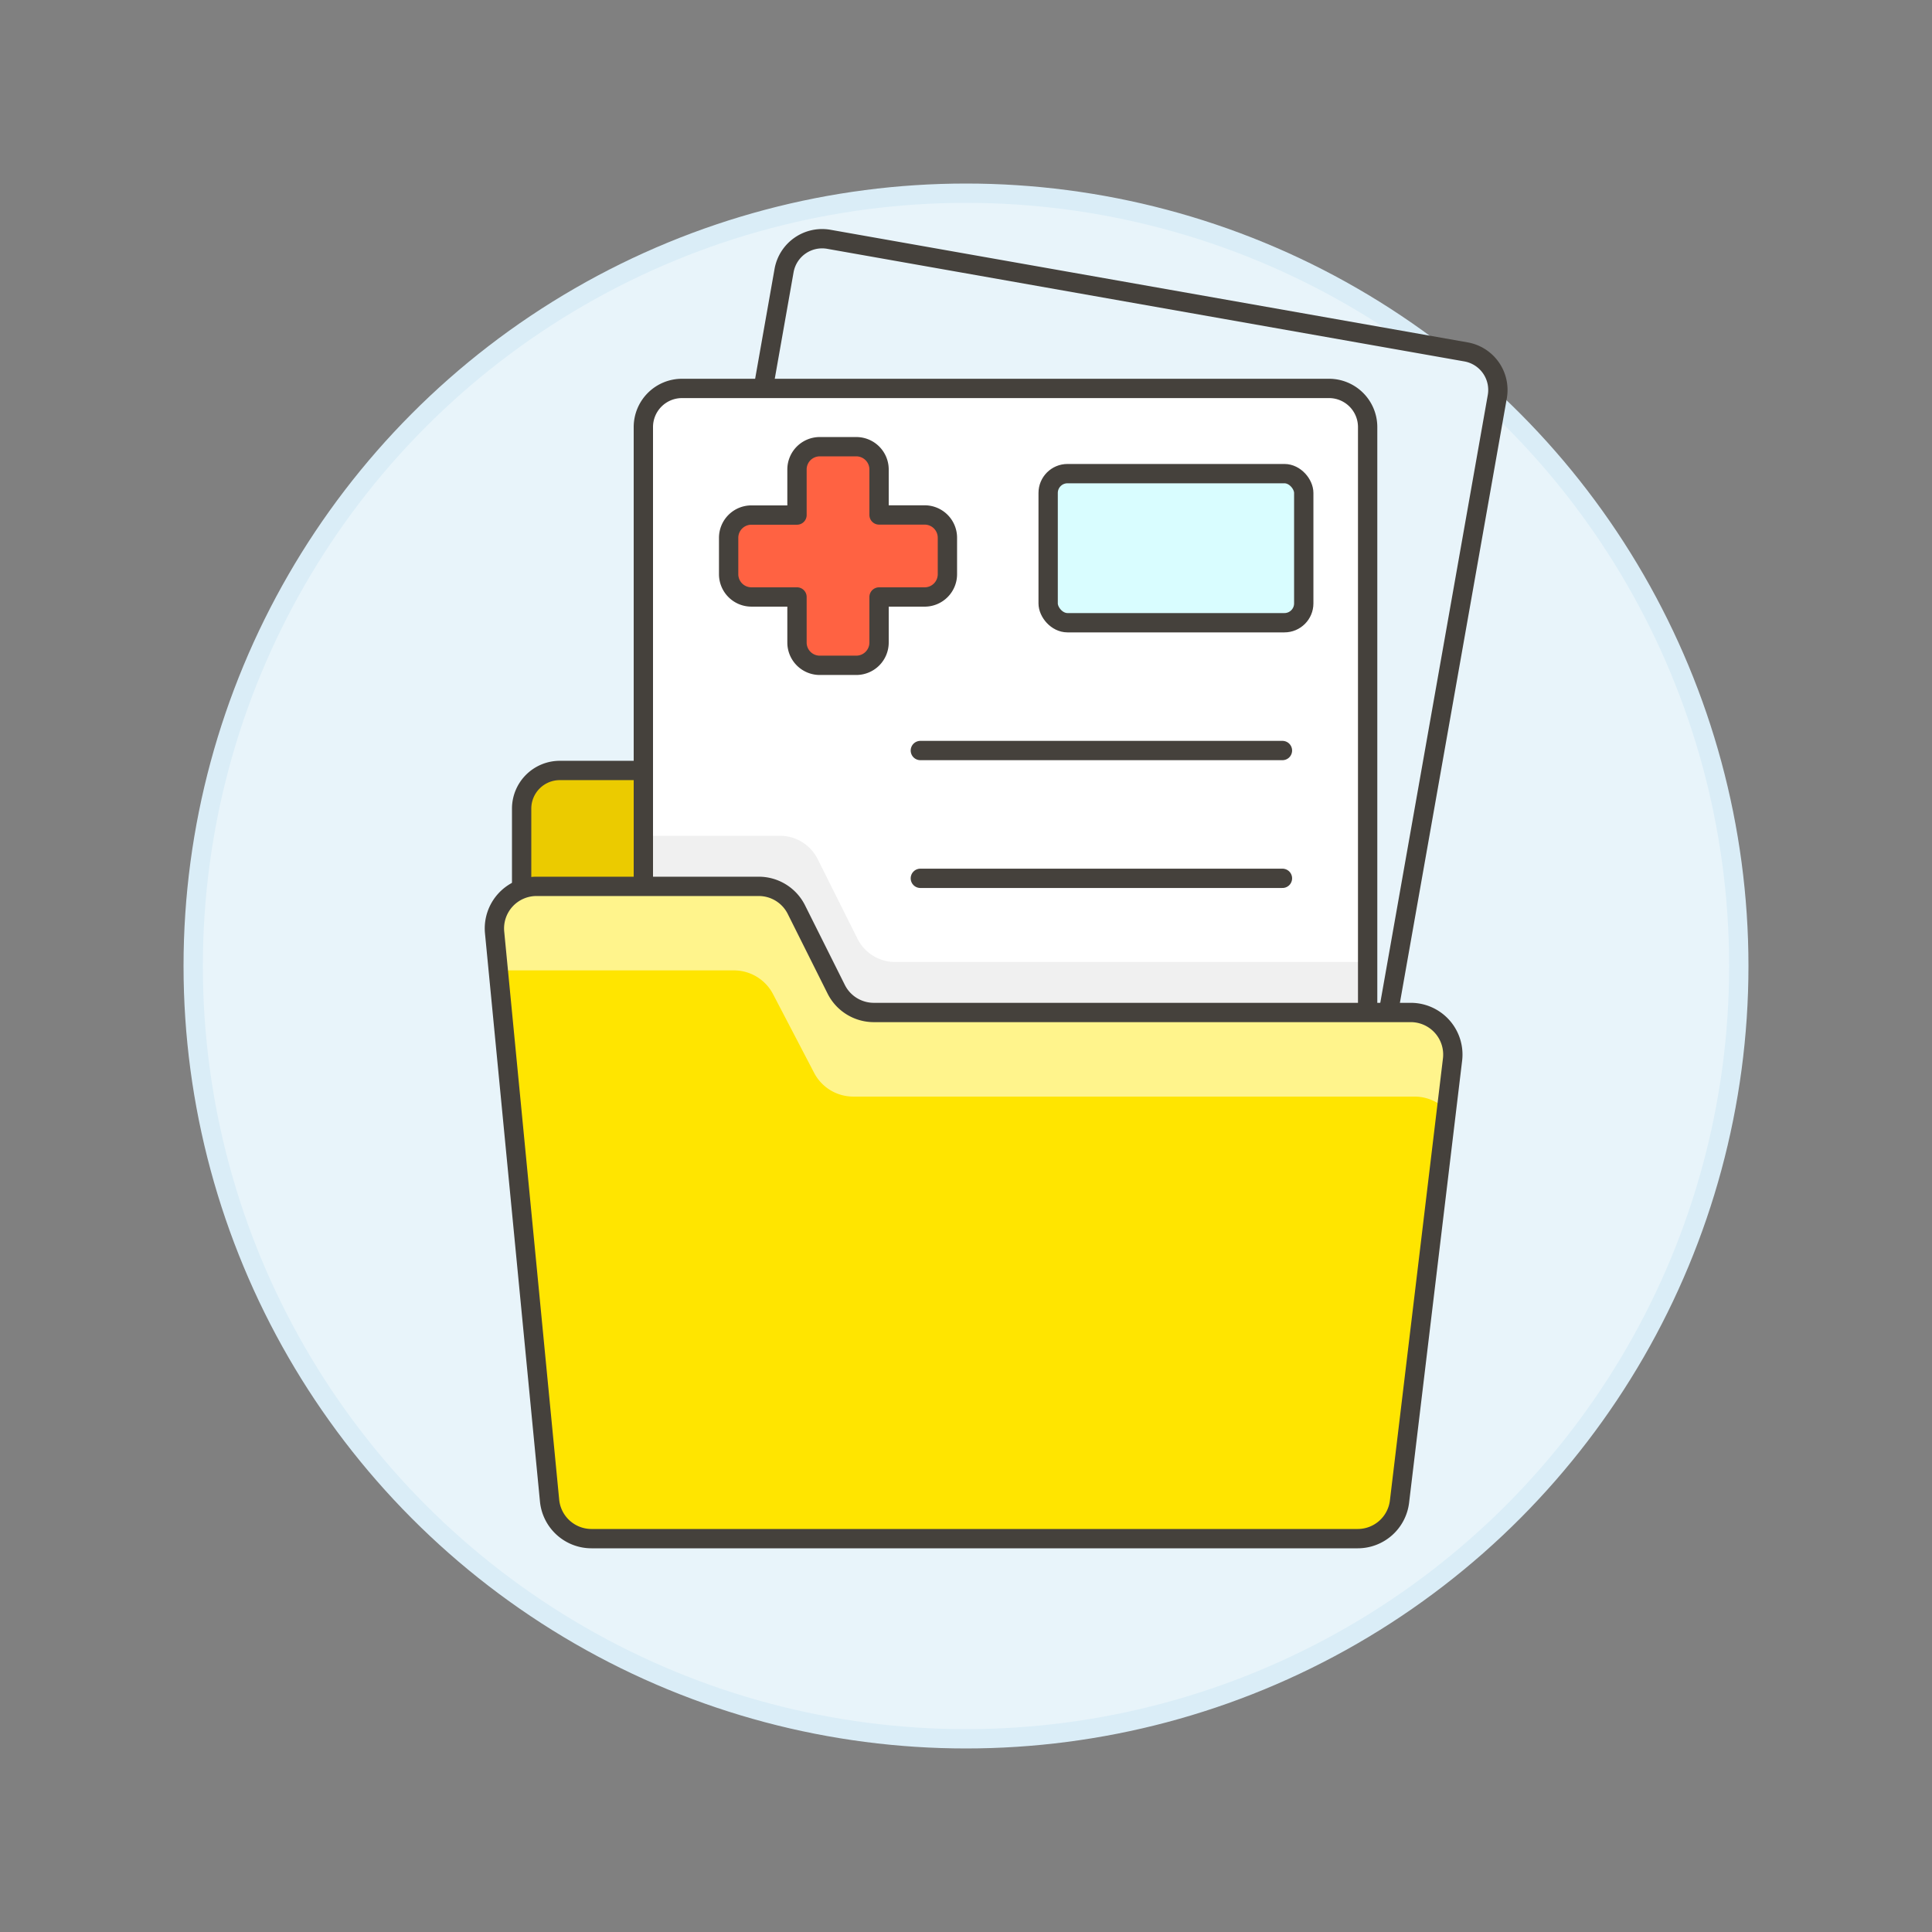
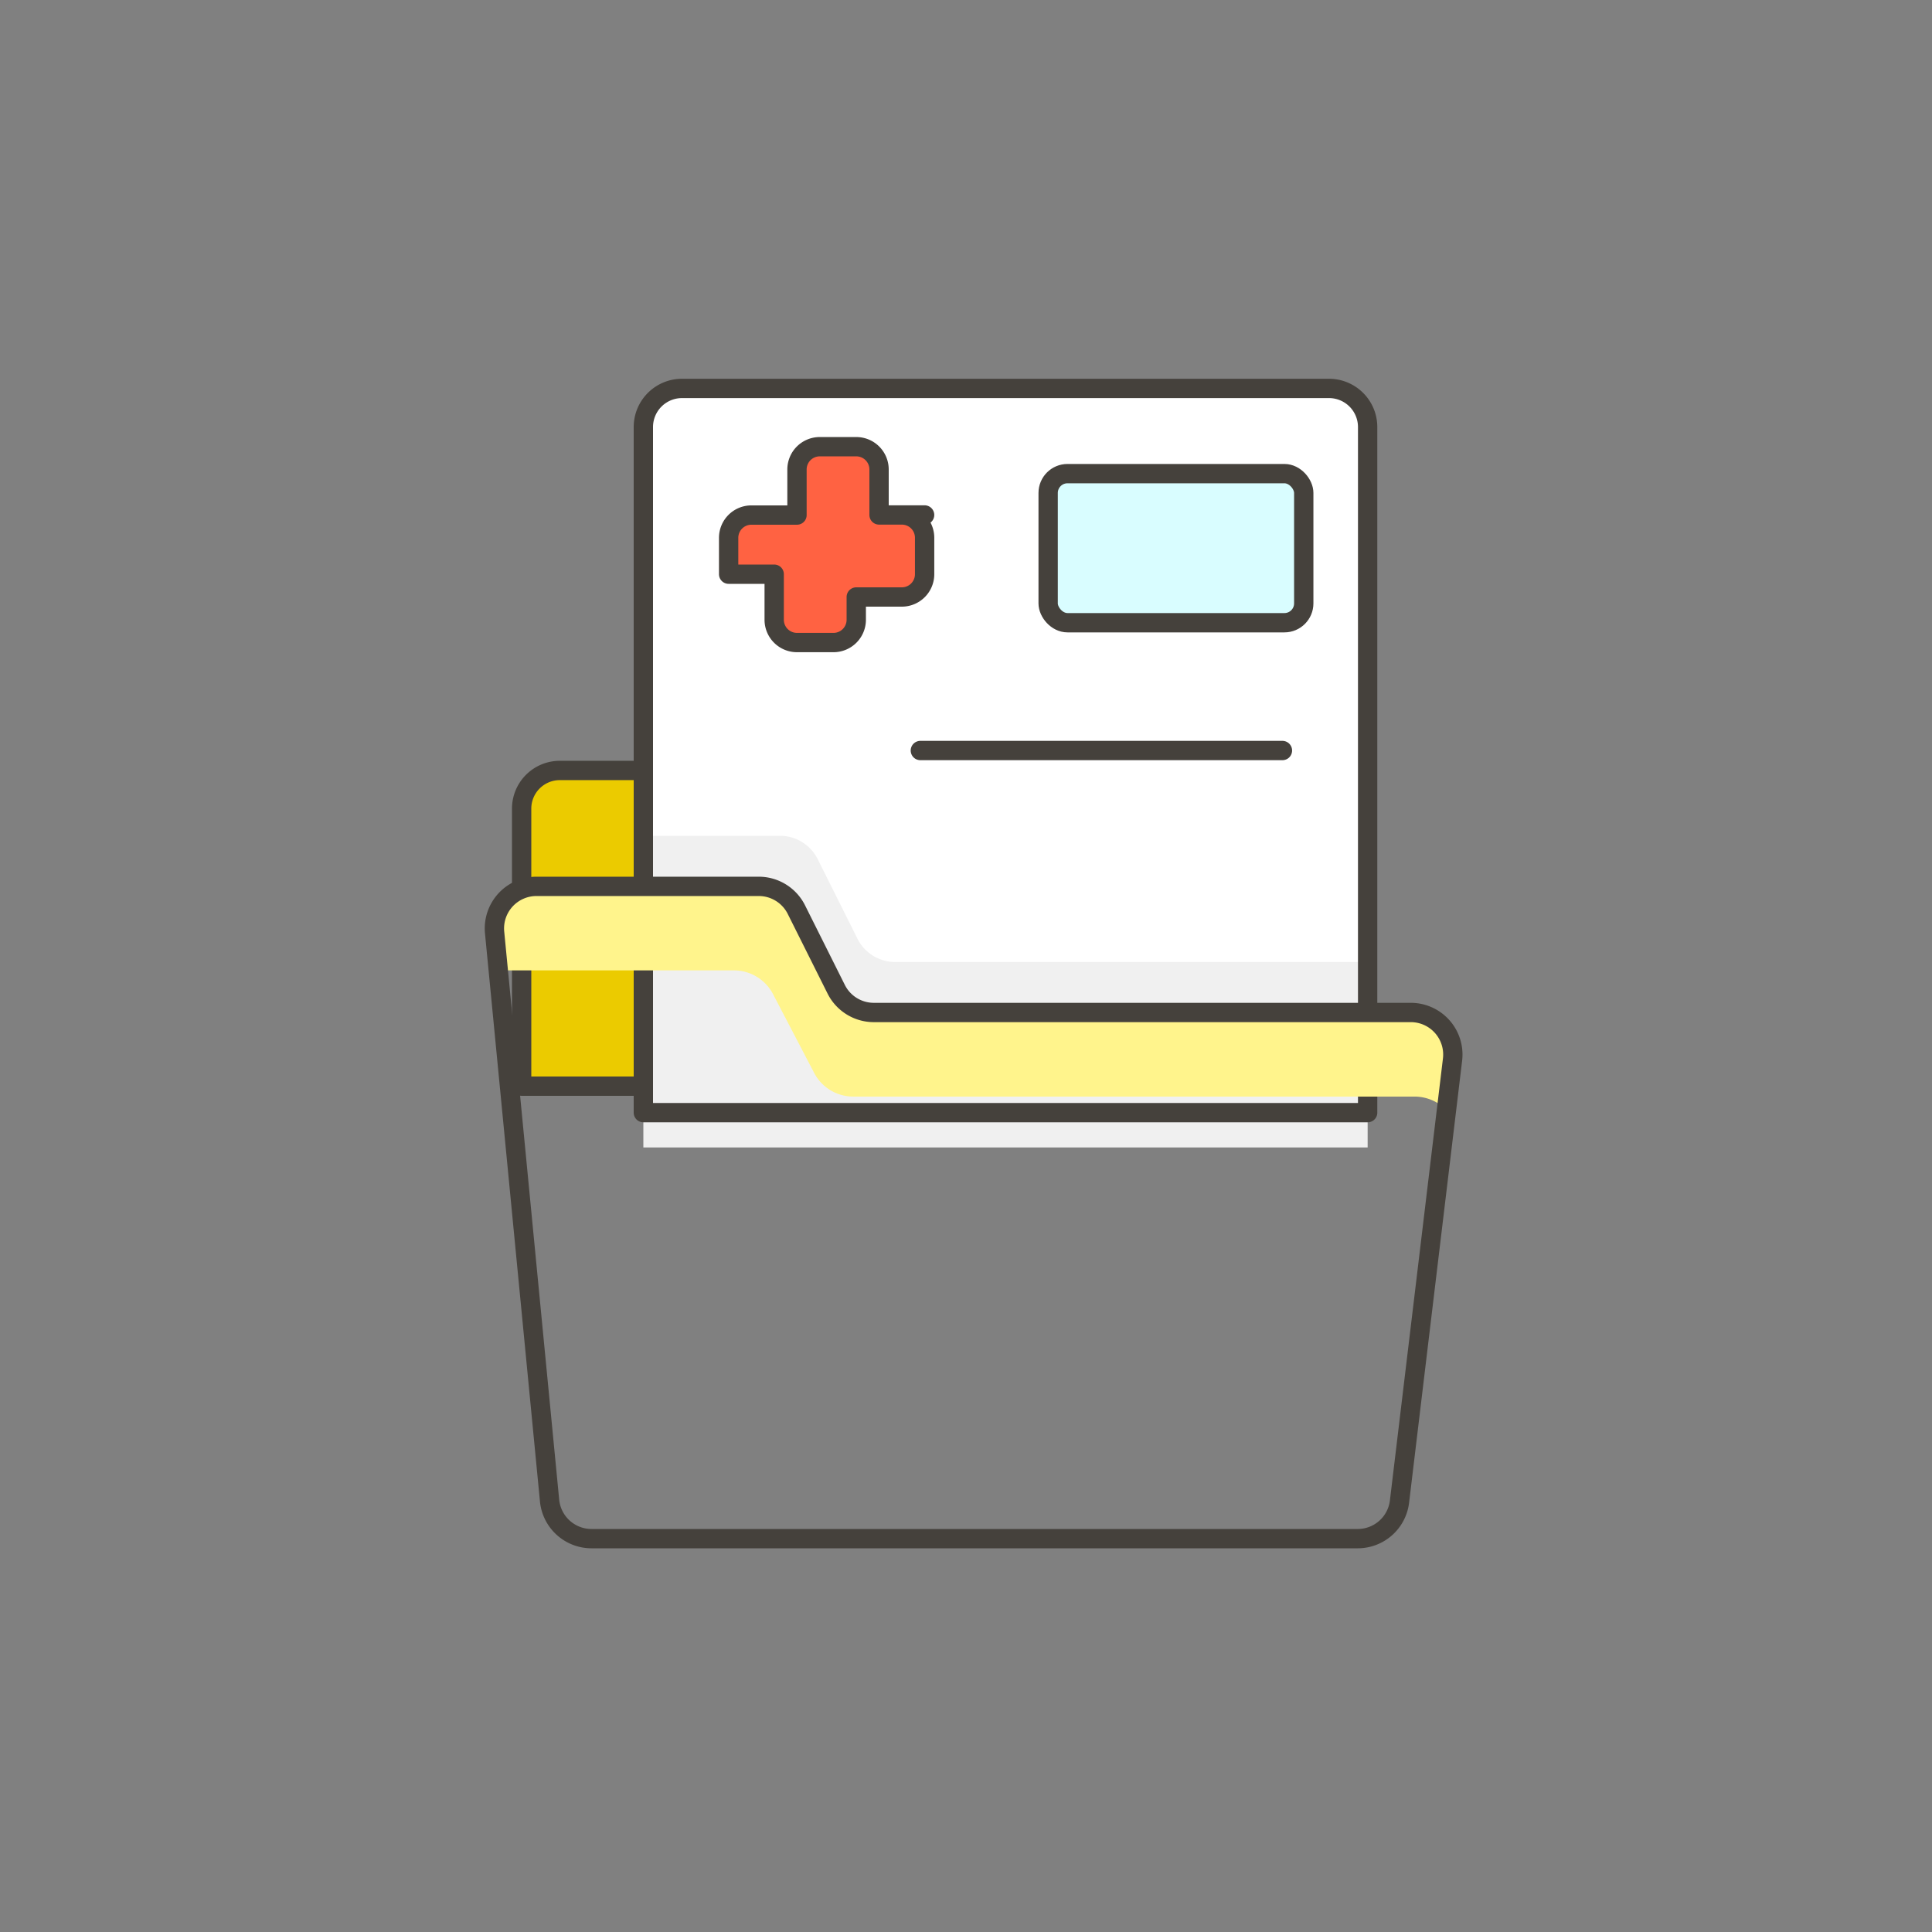
<svg xmlns="http://www.w3.org/2000/svg" viewBox="0 0 100 100">
  <rect x="0" y="0" width="100" height="100" fill="#808080" stroke="none" />
  <g class="nc-icon-wrapper">
    <defs />
-     <circle class="a" cx="50" cy="50" r="40" fill="#e8f4fa" stroke="#daedf7" stroke-miterlimit="10" />
    <path class="b" d="M68.6 39.879H28.976A1.976 1.976 0 0 0 27 41.855v14.364h43.574V41.855a1.976 1.976 0 0 0-1.974-1.976z" fill="#ebcb00" stroke="#45413c" stroke-linecap="round" stroke-linejoin="round" />
-     <path class="c" d="M75.873 18.213L42.9 12.386a2 2 0 0 0-2.317 1.621l-6.176 34.944 36.913 6.523L77.5 20.53a2 2 0 0 0-1.627-2.317z" fill="#e8f4fa" stroke="#45413c" stroke-linecap="round" stroke-linejoin="round" />
    <path class="d" d="M68.789 20.105H35.3a2 2 0 0 0-2 2V57.59h37.489V22.105a2 2 0 0 0-2-2z" style="" fill="#fff" />
    <path class="e" d="M70.789 49.793H46.334a2.179 2.179 0 0 1-1.949-1.2l-2.063-4.127a2.179 2.179 0 0 0-1.949-1.205H33.3v16.13h37.489z" style="" fill="#f0f0f0" />
    <path class="f" d="M68.789 20.105H35.3a2 2 0 0 0-2 2V57.59h37.489V22.105a2 2 0 0 0-2-2z" stroke="#45413c" stroke-linecap="round" stroke-linejoin="round" fill="none" />
-     <path class="g" d="M73.02 52.406H45.231a2.178 2.178 0 0 1-1.948-1.2l-2.064-4.128a2.178 2.178 0 0 0-1.949-1.2h-11.5a2.178 2.178 0 0 0-2.17 2.381l2.846 29.412a2.18 2.18 0 0 0 2.169 1.969h39.66a2.178 2.178 0 0 0 2.163-1.919l2.745-22.877a2.178 2.178 0 0 0-2.163-2.438z" style="" fill="#ffe500" />
    <path class="h" d="M25.959 50.227h12.01A2.287 2.287 0 0 1 40 51.432l2.154 4.127a2.285 2.285 0 0 0 2.034 1.2H73.2a2.308 2.308 0 0 1 1.668.7l.314-2.623a2.179 2.179 0 0 0-2.163-2.438H45.231a2.178 2.178 0 0 1-1.948-1.2l-2.064-4.128a2.178 2.178 0 0 0-1.949-1.2h-11.5a2.178 2.178 0 0 0-2.17 2.388l.192 1.987c.055-.004.108-.018.167-.018z" style="" fill="#fff48c" />
    <path class="f" d="M73.02 52.406H45.231a2.178 2.178 0 0 1-1.948-1.2l-2.064-4.128a2.178 2.178 0 0 0-1.949-1.2h-11.5a2.178 2.178 0 0 0-2.17 2.381l2.846 29.412a2.18 2.18 0 0 0 2.169 1.969h39.66a2.178 2.178 0 0 0 2.163-1.919l2.745-22.877a2.178 2.178 0 0 0-2.163-2.438z" stroke="#45413c" stroke-linecap="round" stroke-linejoin="round" fill="none" />
-     <path class="i" d="M47.857 26.654H45.5V24.3a1.179 1.179 0 0 0-1.179-1.179h-1.889a1.179 1.179 0 0 0-1.18 1.179v2.359h-2.358a1.179 1.179 0 0 0-1.18 1.179v1.882a1.179 1.179 0 0 0 1.18 1.179h2.358v2.359a1.179 1.179 0 0 0 1.18 1.179h1.887a1.179 1.179 0 0 0 1.181-1.179V30.9h2.359a1.179 1.179 0 0 0 1.179-1.179v-1.888a1.179 1.179 0 0 0-1.181-1.179z" stroke="#45413c" stroke-linecap="round" stroke-linejoin="round" fill="#ff6242" />
+     <path class="i" d="M47.857 26.654H45.5V24.3a1.179 1.179 0 0 0-1.179-1.179h-1.889a1.179 1.179 0 0 0-1.18 1.179v2.359h-2.358a1.179 1.179 0 0 0-1.18 1.179v1.882h2.358v2.359a1.179 1.179 0 0 0 1.18 1.179h1.887a1.179 1.179 0 0 0 1.181-1.179V30.9h2.359a1.179 1.179 0 0 0 1.179-1.179v-1.888a1.179 1.179 0 0 0-1.181-1.179z" stroke="#45413c" stroke-linecap="round" stroke-linejoin="round" fill="#ff6242" />
    <rect class="j" x="54.252" y="24.515" width="13.23" height="7.717" rx="1" stroke="#45413c" stroke-linecap="round" stroke-linejoin="round" fill="#d9fdff" />
    <path class="f" d="M47.637 38.847h18.742" stroke="#45413c" stroke-linecap="round" stroke-linejoin="round" fill="none" />
-     <path class="f" d="M47.637 45.462h18.742" stroke="#45413c" stroke-linecap="round" stroke-linejoin="round" fill="none" />
  </g>
</svg>